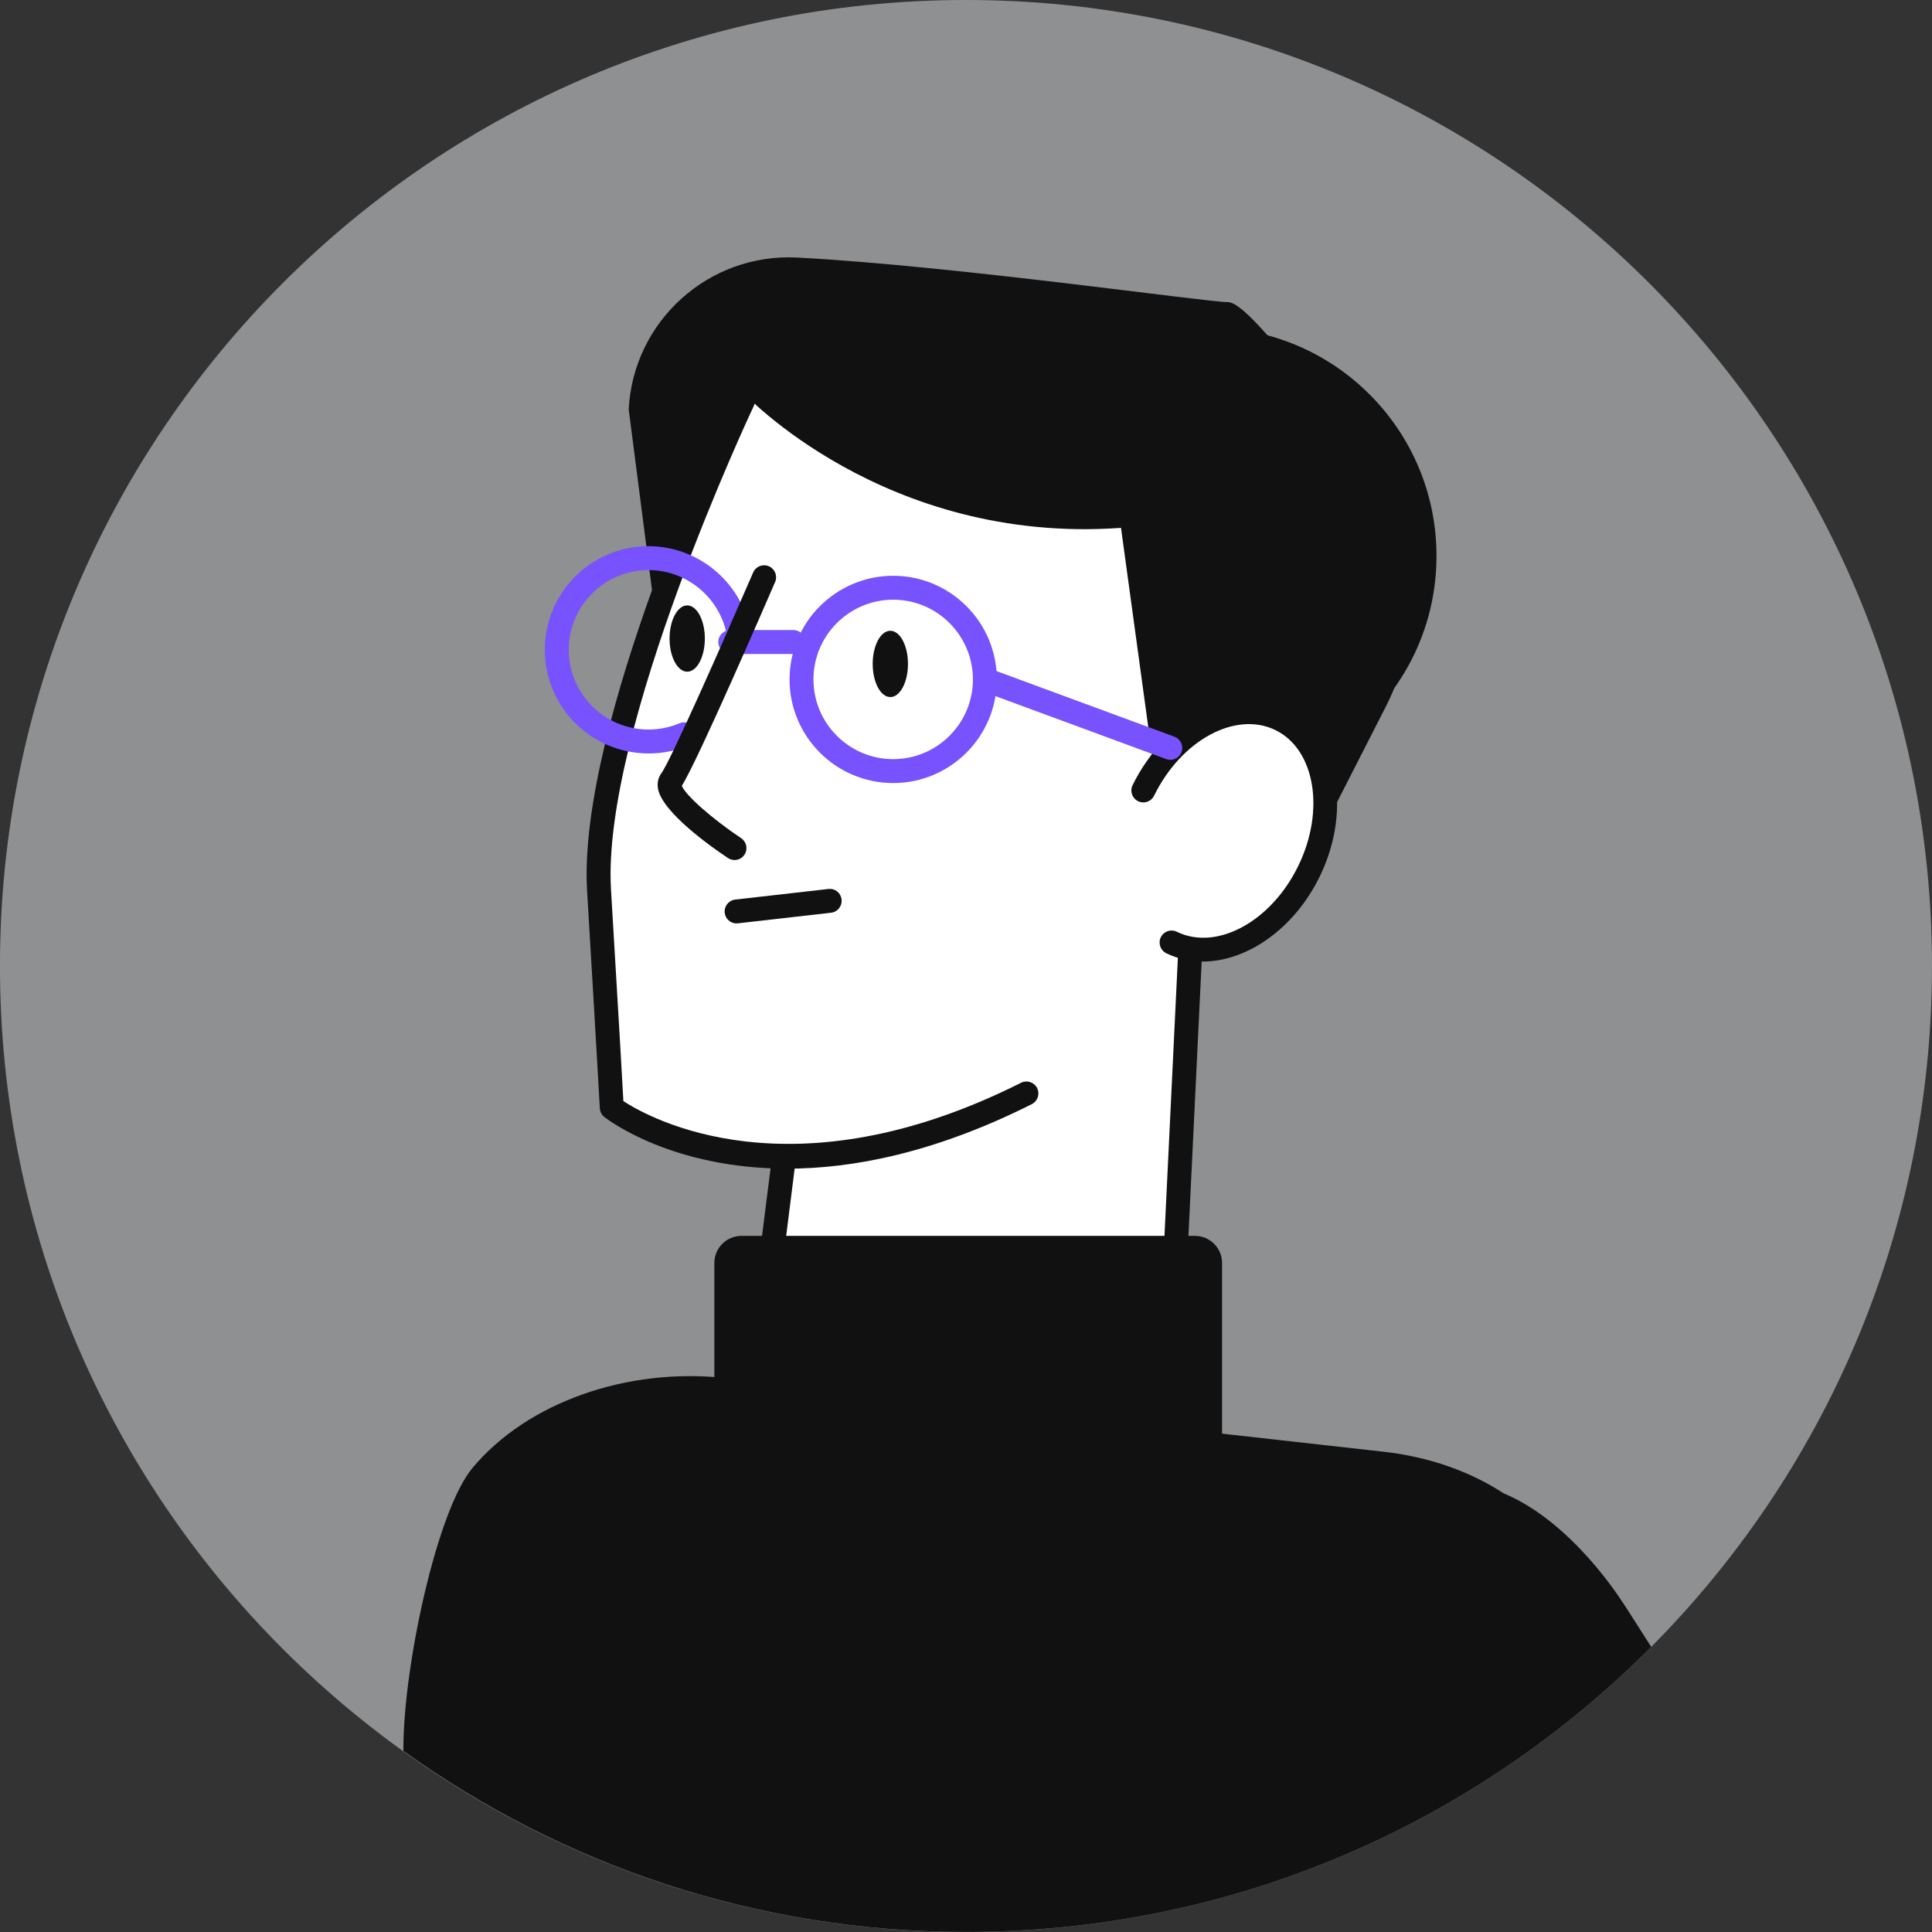
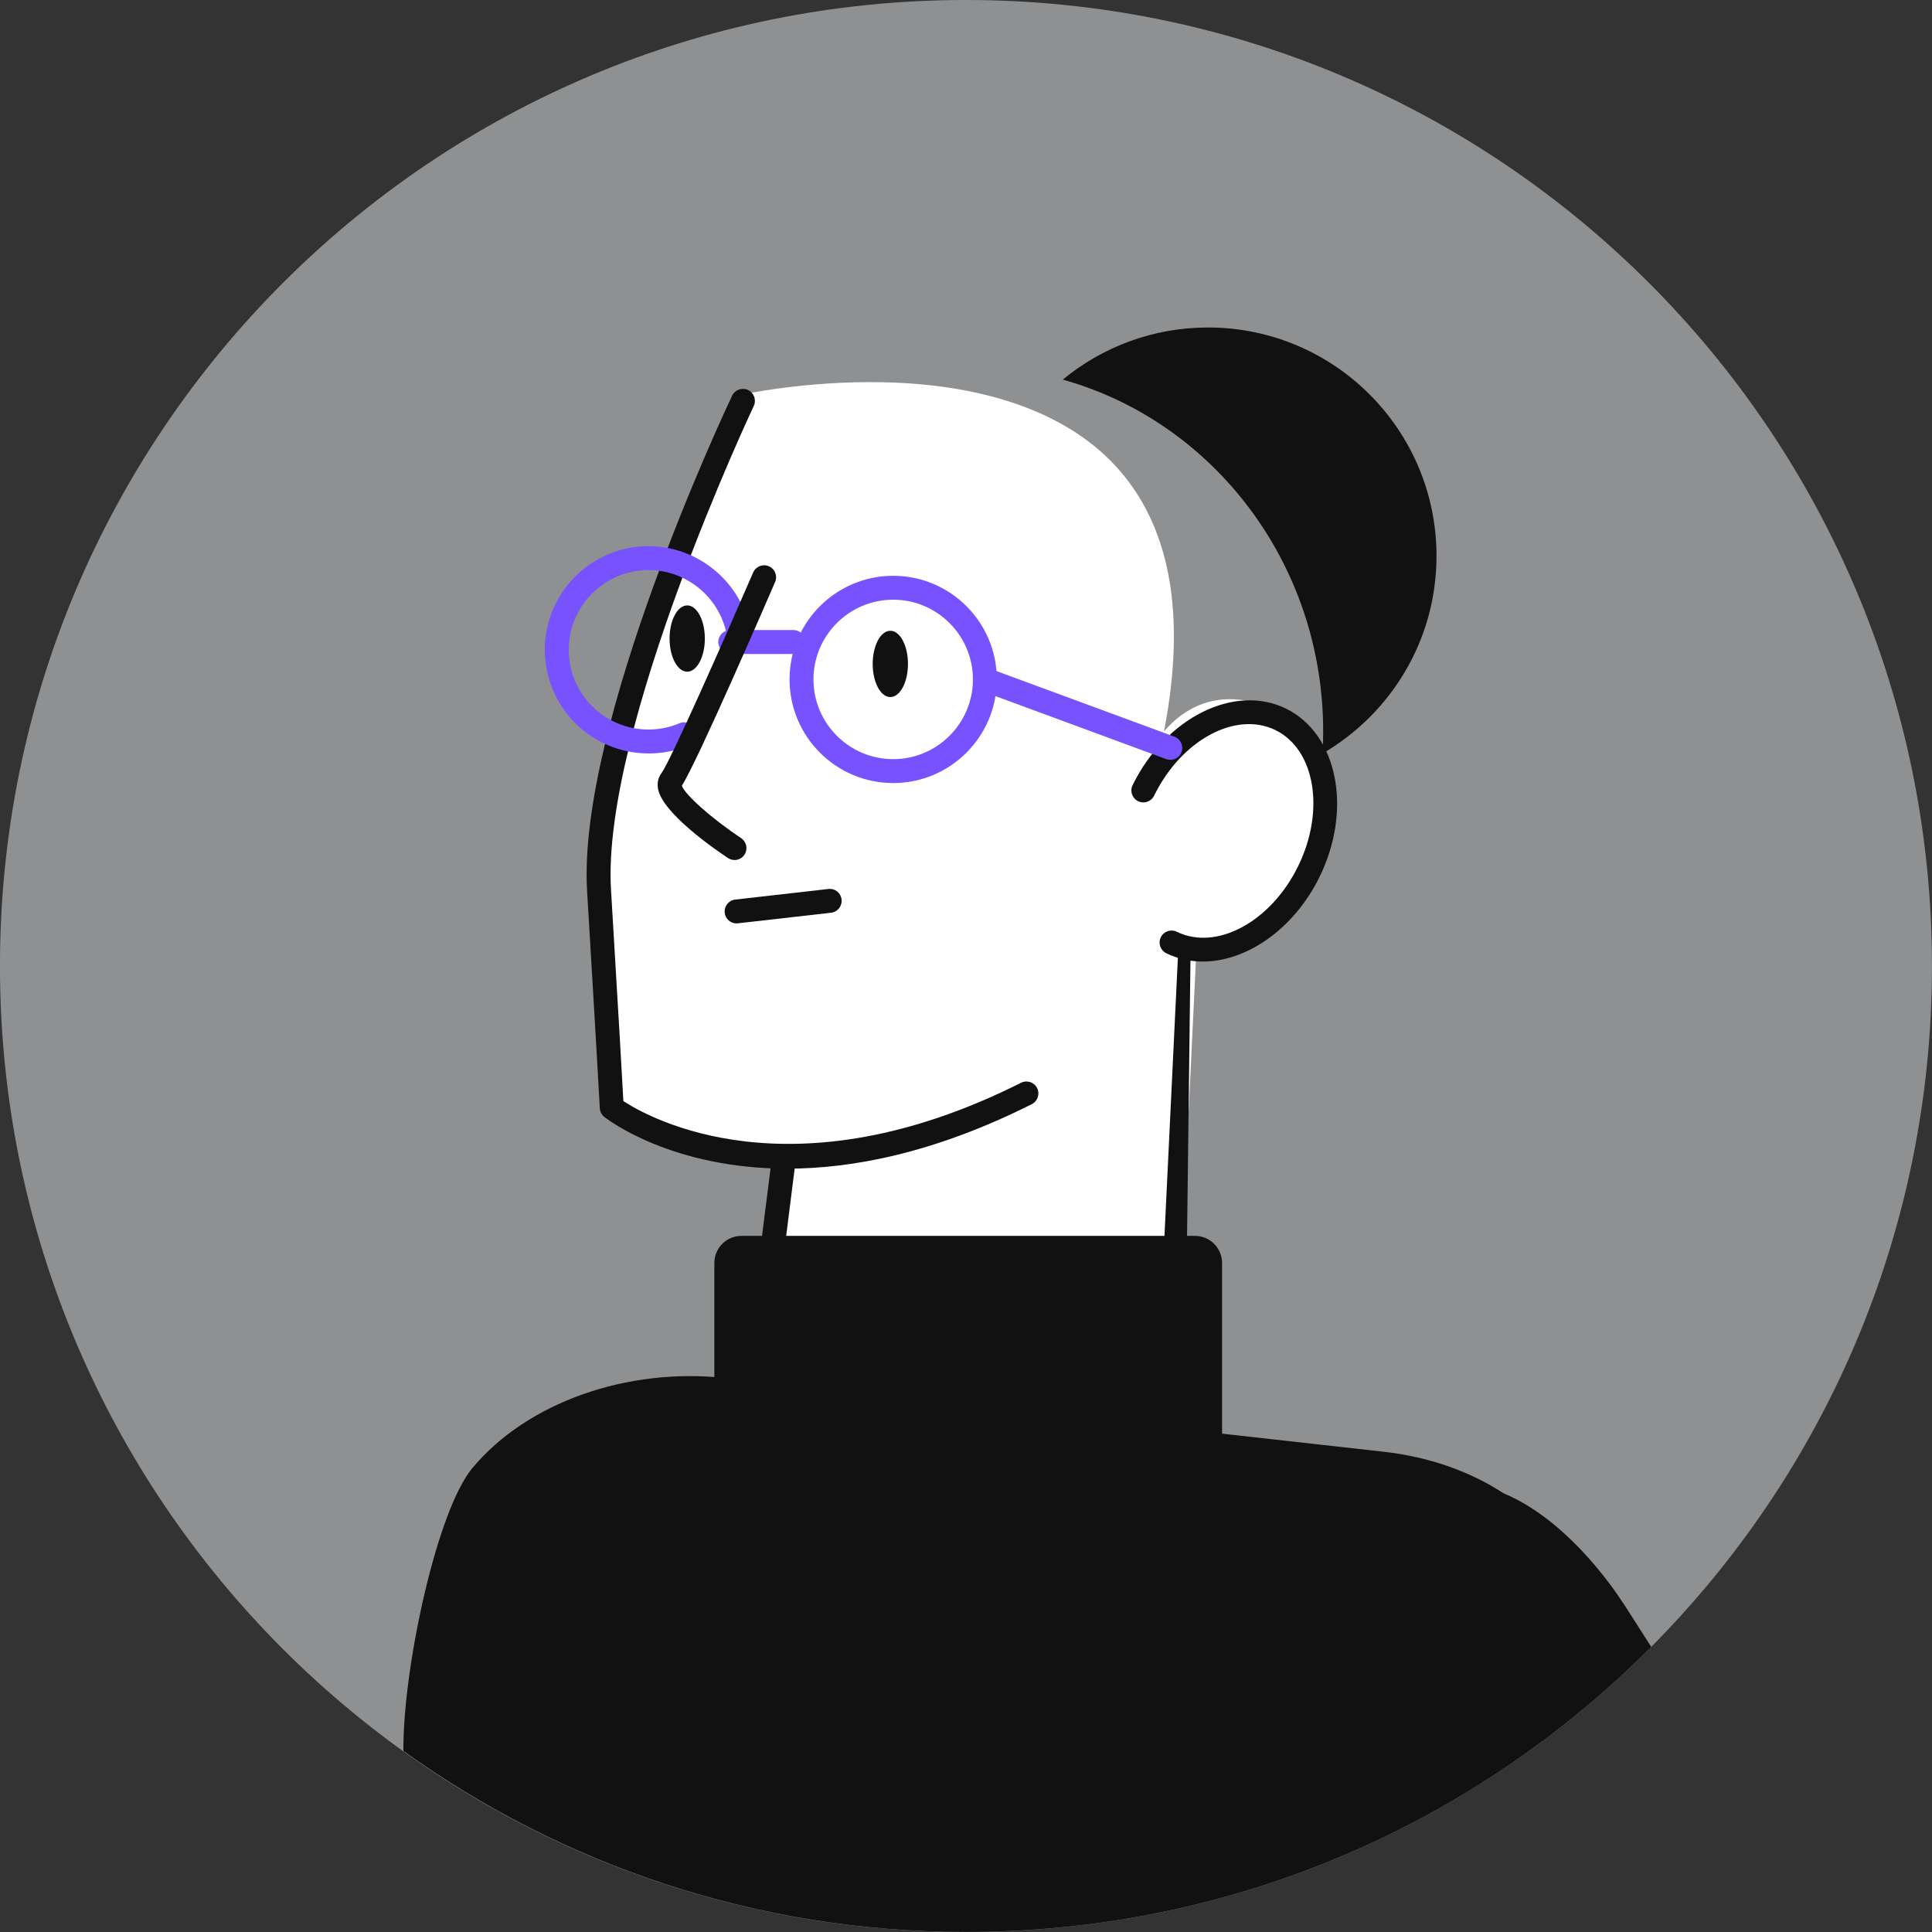
<svg xmlns="http://www.w3.org/2000/svg" width="240" height="240" viewBox="0 0 240 240" fill="none">
  <rect x="0" y="0" width="240" height="240" fill="#333333" stroke="none" />
  <g clip-path="url(#clip0_9441_9865)">
    <path opacity="0.5" d="M119.996 239.999C186.27 239.999 239.996 186.273 239.996 119.999C239.996 53.725 186.27 -0.001 119.996 -0.001C53.722 -0.001 -0.004 53.725 -0.004 119.999C-0.004 186.273 53.722 239.999 119.996 239.999Z" fill="#EBEEF3" />
    <path d="M159.453 88.664C152.692 85.2 148.206 87.363 145.619 89.784C145.264 90.124 144.923 90.479 144.597 90.855C147.434 76.2 145.355 65.058 138.386 57.679C132.328 51.266 122.389 47.74 109.64 47.483C100.077 47.288 92.19 49.013 92.106 49.027C91.87 49.082 91.668 49.242 91.564 49.458C90.778 51.113 72.389 90.18 73.62 110.649C74.844 131.146 75.198 137.628 75.198 137.628C75.212 137.857 75.324 138.066 75.498 138.205C75.616 138.296 83.079 143.936 96.509 144.333L94.297 161.846C94.269 162.082 94.346 162.318 94.513 162.492C94.728 162.722 98.004 165.886 109.146 165.886C116.999 165.886 128.767 164.315 146.127 159.022C146.447 158.924 146.669 158.639 146.683 158.305L148.589 118.724C154.014 119.162 160.072 115.211 163.292 108.611C167.229 100.557 165.538 91.794 159.432 88.671L159.453 88.664Z" fill="white" />
    <path d="M150.07 40.681C143.22 40.681 136.932 43.109 132.022 47.157C150.655 52.352 164.37 69.948 164.37 90.87C164.37 91.794 164.335 92.706 164.28 93.61C172.744 88.692 178.447 79.561 178.447 69.065C178.447 53.388 165.74 40.681 150.064 40.681H150.07Z" fill="#111111" />
-     <path d="M145.035 107.798L162.381 106.921L172.167 87.746C177.001 78.266 176.201 66.888 170.06 58.201C163.223 48.526 154.925 37.537 152.574 37.537C149.904 37.537 118.592 33.03 99.048 31.994C88.052 31.417 78.676 39.86 78.099 50.849L81.083 73.982L92.294 48.749C92.294 48.749 109.814 67.674 139.255 65.573L145.035 107.805V107.798Z" fill="#111111" />
    <path d="M110.955 97.273C103.854 97.273 98.081 91.501 98.081 84.4C98.081 77.298 103.854 71.526 110.955 71.526C118.056 71.526 123.829 77.298 123.829 84.4C123.829 91.501 118.056 97.273 110.955 97.273ZM110.955 74.496C105.495 74.496 101.051 78.94 101.051 84.4C101.051 89.859 105.495 94.304 110.955 94.304C116.415 94.304 120.859 89.859 120.859 84.4C120.859 78.94 116.415 74.496 110.955 74.496Z" fill="#7752FE" />
    <path d="M91.501 114.711C90.757 114.711 90.11 114.154 90.027 113.389C89.936 112.576 90.521 111.838 91.334 111.748L102.901 110.433C103.742 110.336 104.452 110.927 104.542 111.741C104.633 112.555 104.048 113.292 103.235 113.382L91.668 114.697C91.613 114.697 91.557 114.704 91.501 114.704V114.711Z" fill="#111111" />
    <path d="M145.542 117.082C151.225 119.857 158.862 115.907 162.603 108.249C166.345 100.592 164.773 92.141 159.098 89.359C153.416 86.584 145.779 90.535 142.037 98.192L145.542 117.082Z" fill="white" />
    <path d="M149.41 119.446C147.845 119.446 146.315 119.112 144.882 118.417C144.145 118.055 143.839 117.165 144.2 116.428C144.562 115.69 145.452 115.384 146.19 115.746C151.128 118.166 157.888 114.501 161.261 107.595C164.641 100.688 163.369 93.107 158.437 90.694C153.499 88.28 146.739 91.939 143.366 98.845C143.004 99.582 142.121 99.888 141.377 99.527C140.639 99.165 140.333 98.275 140.695 97.538C144.792 89.164 153.339 84.893 159.745 88.023C166.151 91.16 168.029 100.521 163.932 108.902C160.747 115.412 154.876 119.446 149.41 119.446Z" fill="#111111" />
    <path d="M98.554 81.243H90.715C89.895 81.243 89.227 80.575 89.227 79.754C89.227 78.934 89.895 78.266 90.715 78.266H98.554C99.375 78.266 100.042 78.934 100.042 79.754C100.042 80.575 99.375 81.243 98.554 81.243Z" fill="#7752FE" />
    <path d="M108.409 82.475C108.409 84.749 109.39 86.592 110.6 86.592C111.81 86.592 112.791 84.749 112.791 82.475C112.791 80.2 111.81 78.357 110.6 78.357C109.39 78.357 108.409 80.2 108.409 82.475Z" fill="#111111" />
    <path d="M83.176 79.323C83.176 81.598 84.156 83.441 85.367 83.441C86.577 83.441 87.558 81.598 87.558 79.323C87.558 77.049 86.577 75.206 85.367 75.206C84.156 75.206 83.176 77.049 83.176 79.323Z" fill="#111111" />
    <path d="M145.383 94.388C145.209 94.388 145.042 94.36 144.868 94.297L121.826 85.798C121.054 85.513 120.664 84.658 120.942 83.893C121.227 83.121 122.083 82.731 122.848 83.016L145.89 91.515C146.662 91.8 147.052 92.656 146.774 93.421C146.551 94.019 145.981 94.395 145.376 94.395L145.383 94.388Z" fill="#7752FE" />
    <path d="M97.789 145.174C83.503 145.174 75.581 139.151 75.073 138.755C74.74 138.49 74.531 138.094 74.51 137.663C74.51 137.663 74.162 131.173 72.931 110.684C71.693 90.041 90.159 50.814 90.945 49.159C91.293 48.415 92.183 48.102 92.927 48.449C93.671 48.804 93.984 49.687 93.636 50.432C93.449 50.828 74.712 90.625 75.901 110.51C76.903 127.195 77.32 134.595 77.438 136.779C80.644 138.88 98.352 148.826 126.84 134.505C127.577 134.136 128.468 134.435 128.836 135.166C129.205 135.896 128.906 136.793 128.176 137.162C116.115 143.22 105.919 145.174 97.789 145.174Z" fill="#111111" />
-     <path d="M145.911 159.745C145.911 159.745 145.862 159.745 145.842 159.745C145.021 159.703 144.388 159.008 144.43 158.187L146.356 118.237C146.398 117.416 147.156 116.811 147.914 116.825C148.735 116.867 149.368 117.562 149.326 118.383L147.4 158.333C147.358 159.126 146.704 159.745 145.918 159.745H145.911Z" fill="#111111" />
+     <path d="M145.911 159.745C145.911 159.745 145.862 159.745 145.842 159.745C145.021 159.703 144.388 159.008 144.43 158.187L146.356 118.237C146.398 117.416 147.156 116.811 147.914 116.825L147.4 158.333C147.358 159.126 146.704 159.745 145.918 159.745H145.911Z" fill="#111111" />
    <path d="M95.097 163.424C95.034 163.424 94.972 163.424 94.909 163.41C94.096 163.306 93.518 162.562 93.623 161.748L95.904 143.7C96.008 142.886 96.759 142.308 97.566 142.413C98.38 142.517 98.957 143.261 98.853 144.075L96.579 162.124C96.481 162.875 95.841 163.424 95.104 163.424H95.097Z" fill="#111111" />
    <path d="M80.554 93.595C73.453 93.595 67.68 87.822 67.68 80.721C67.68 73.62 73.453 67.847 80.554 67.847C86.64 67.847 91.947 72.173 93.164 78.127C93.331 78.934 92.809 79.719 92.009 79.879C91.202 80.046 90.423 79.525 90.257 78.725C89.317 74.141 85.242 70.817 80.554 70.817C75.094 70.817 70.65 75.261 70.65 80.721C70.65 86.181 75.094 90.625 80.554 90.625C81.889 90.625 83.19 90.361 84.407 89.846C85.165 89.526 86.035 89.881 86.355 90.639C86.675 91.397 86.32 92.267 85.562 92.587C83.976 93.261 82.286 93.602 80.547 93.602L80.554 93.595Z" fill="#7752FE" />
    <path d="M91.237 106.83C90.952 106.83 90.667 106.747 90.417 106.58C88.511 105.307 82.244 100.926 81.737 97.963C81.584 97.058 81.89 96.419 82.168 96.043C83.239 94.617 89.721 79.991 93.56 71.116C93.887 70.365 94.757 70.017 95.515 70.344C96.266 70.671 96.614 71.54 96.287 72.298C95.285 74.614 86.689 94.485 84.7 97.608C85.11 98.749 88.441 101.698 92.065 104.118C92.747 104.577 92.934 105.495 92.475 106.177C92.19 106.608 91.717 106.837 91.237 106.837V106.83Z" fill="#111111" />
    <path d="M148.443 153.526H92.106C90.247 153.526 88.74 155.033 88.74 156.893V189.54C88.74 191.399 90.247 192.906 92.106 192.906H148.443C150.302 192.906 151.809 191.399 151.809 189.54V156.893C151.809 155.033 150.302 153.526 148.443 153.526Z" fill="#111111" />
    <path d="M201.587 199.09C201.587 199.09 195.411 189.082 186.773 185.5C182.69 182.829 177.599 180.979 171.868 180.339L90.173 171.193C77.904 169.823 65.462 174.225 58.68 182.37C54.319 187.607 50.209 206.546 50.112 216.86C50.112 217.076 50.112 217.291 50.112 217.507C69.802 231.647 93.922 239.993 120.01 239.993C153.277 239.993 183.378 226.451 205.12 204.578C202.929 201.121 201.601 199.083 201.601 199.083L201.587 199.09Z" fill="#111111" />
  </g>
  <defs>
    <clipPath id="clip0_9441_9865">
      <rect width="240" height="240" fill="white" />
    </clipPath>
  </defs>
</svg>